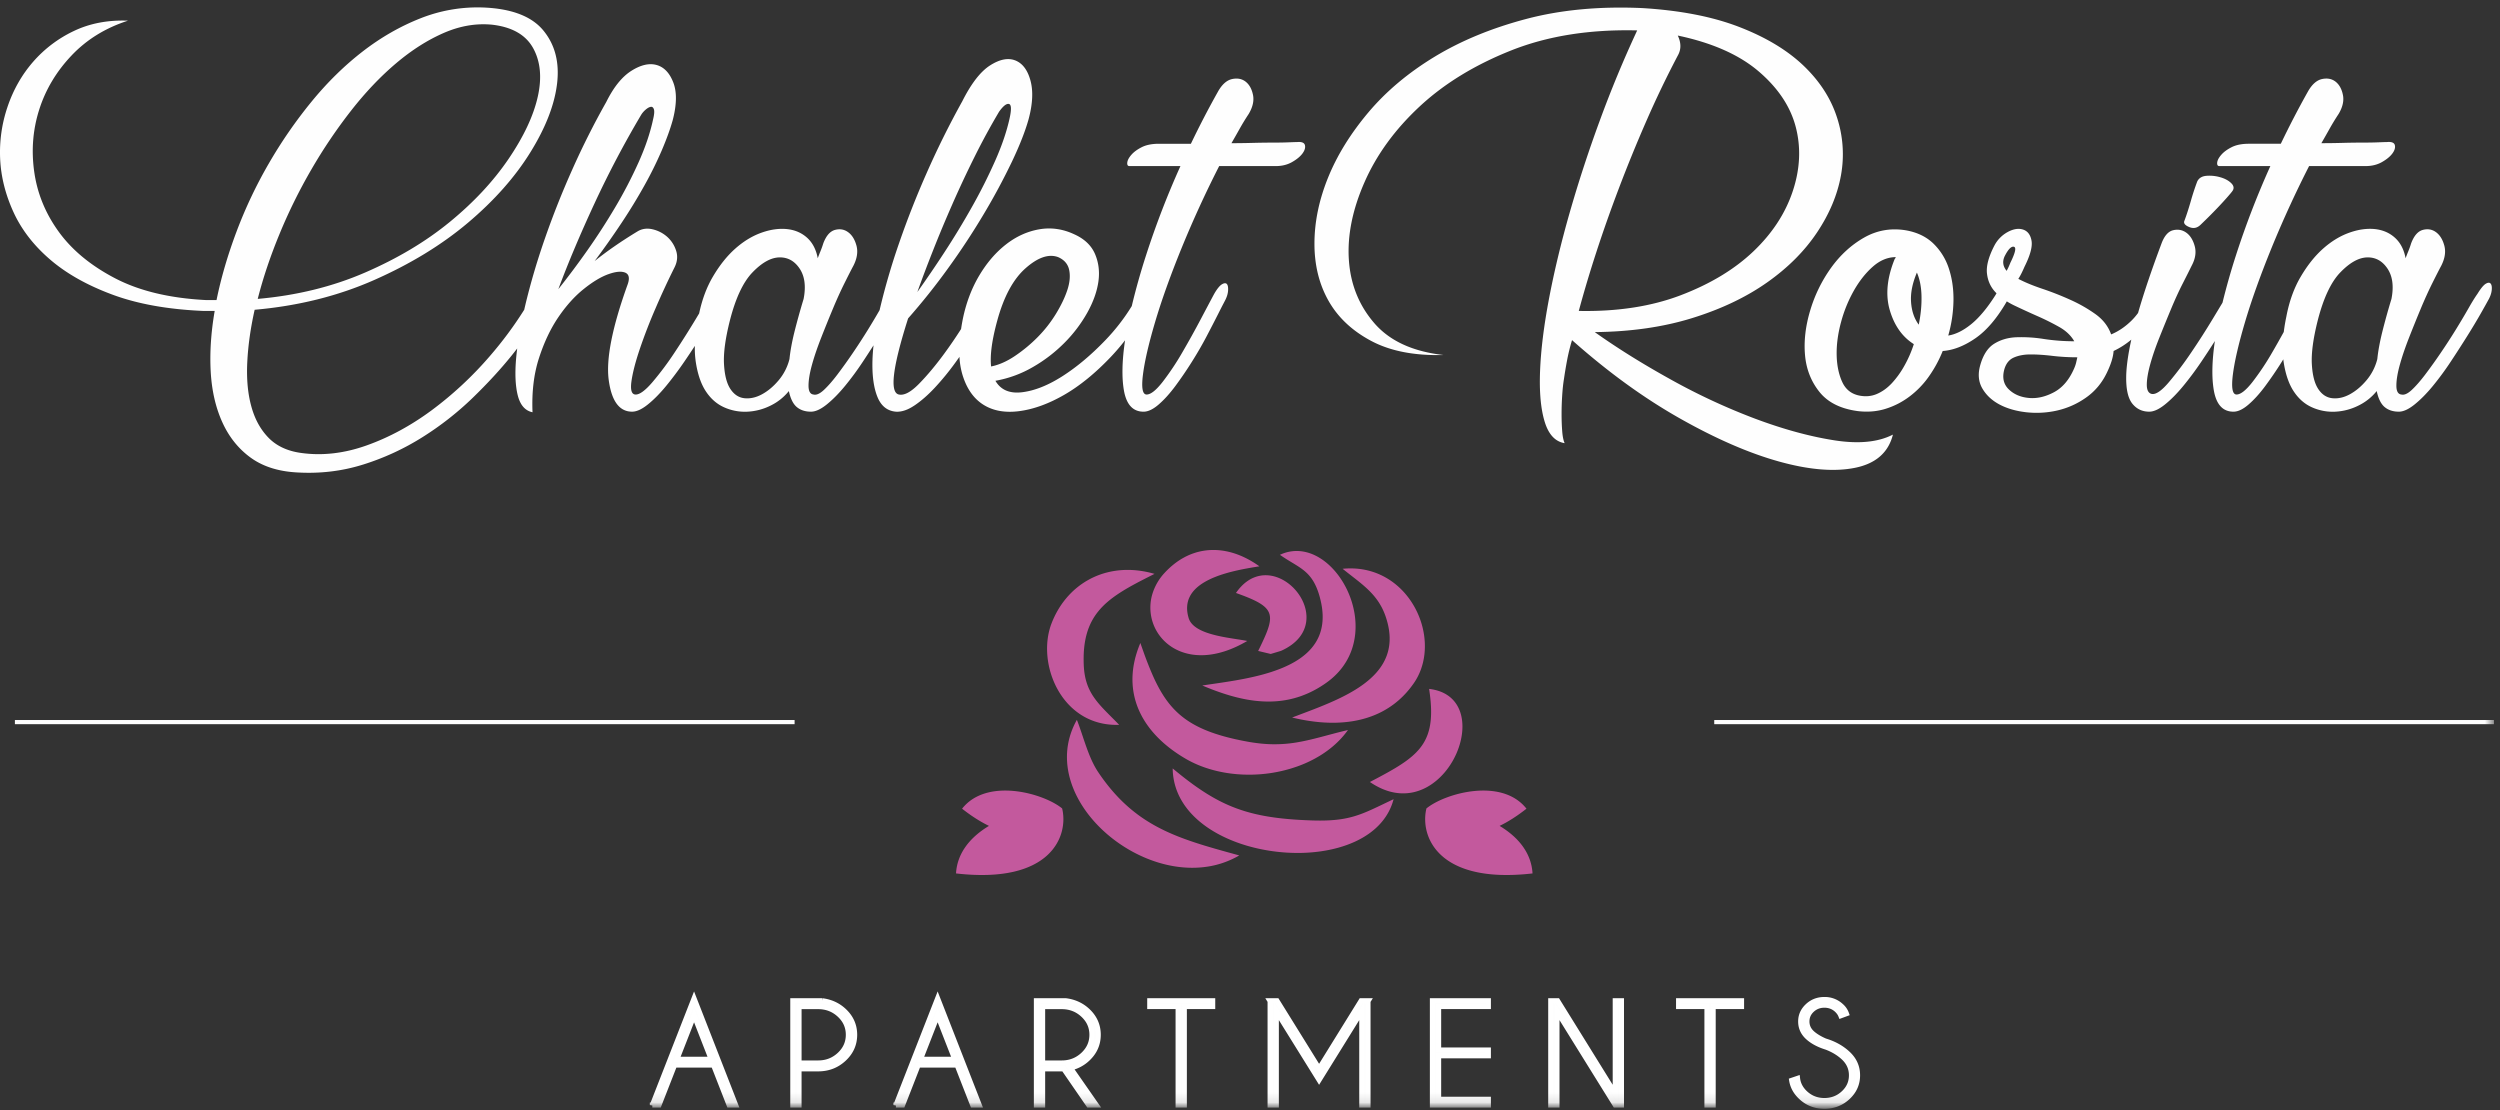
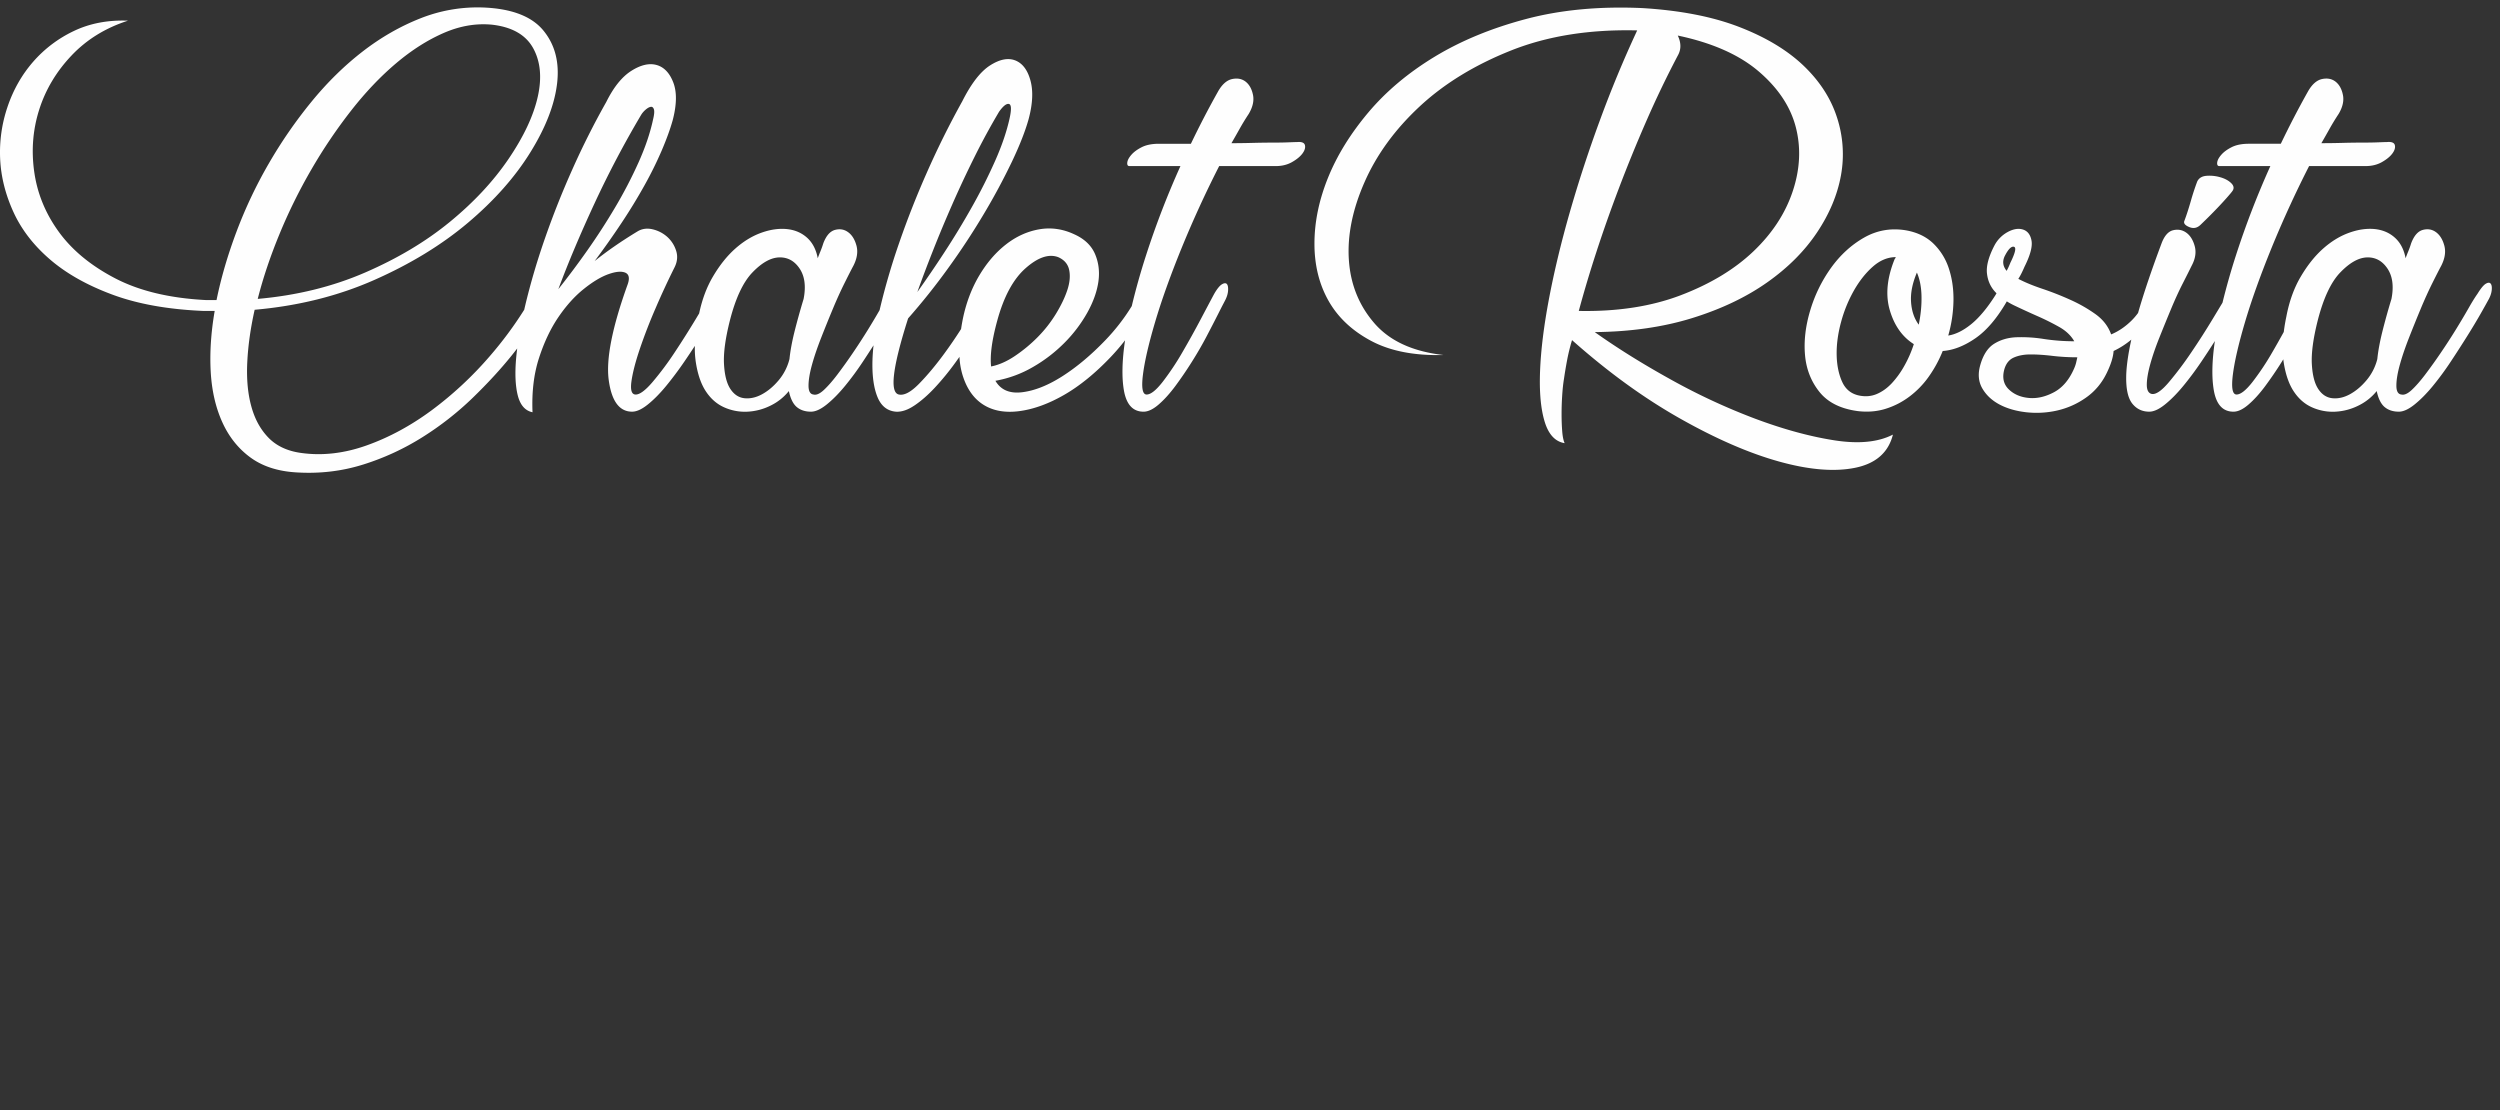
<svg xmlns="http://www.w3.org/2000/svg" xmlns:xlink="http://www.w3.org/1999/xlink" width="250" height="111" viewBox="0 0 250 111">
  <rect x="0" y="0" width="250" height="111" fill="#333333" stroke="none" />
  <defs>
-     <path id="iym61igiba" d="M0 109.892h249.394V0H0z" />
-   </defs>
+     </defs>
  <g transform="translate(0 .74)" fill="none" fill-rule="evenodd">
    <path d="M80.362 29.15a69.56 69.56 0 0 0-.923 3.32c-.245.994-.41 1.89-.491 2.691a5.295 5.295 0 0 1-1.076 2.119c-.513.61-1.066 1.079-1.66 1.402-.594.325-1.178.458-1.752.401-.574-.057-1.045-.362-1.414-.916-.369-.553-.584-1.383-.645-2.49-.062-1.107.132-2.557.584-4.351.573-2.252 1.33-3.865 2.274-4.838.942-.973 1.834-1.469 2.674-1.488.84-.02 1.516.353 2.029 1.116.512.764.645 1.775.4 3.034m-24.528-.973c.983-2.634 2.182-5.476 3.596-8.53a99.112 99.112 0 0 1 4.703-8.931c.123-.19.276-.362.46-.515.185-.153.349-.239.493-.258.143-.019.246.067.307.258s.03.534-.092 1.03c-.287 1.336-.769 2.758-1.445 4.265a44.894 44.894 0 0 1-2.336 4.494 64.37 64.37 0 0 1-2.797 4.323 83.08 83.08 0 0 1-2.89 3.864m-27.878-5.525a53.476 53.476 0 0 1 3.197-6.469 51.288 51.288 0 0 1 3.965-5.868c1.434-1.832 2.93-3.406 4.488-4.723 1.557-1.317 3.144-2.328 4.764-3.034 1.618-.706 3.227-.982 4.826-.83 2.007.229 3.38 1.011 4.119 2.347.737 1.336.89 2.958.46 4.866-.43 1.909-1.404 3.979-2.92 6.212-1.516 2.232-3.473 4.332-5.87 6.297-2.398 1.966-5.225 3.655-8.484 5.067-3.258 1.412-6.834 2.29-10.727 2.633.532-2.098 1.26-4.265 2.182-6.498m65.346 1.66c.594-1.507 1.24-3.052 1.937-4.637a109.925 109.925 0 0 1 2.213-4.723 69.704 69.704 0 0 1 2.459-4.523c.41-.572.737-.83.983-.772.246.057.267.544.062 1.46-.287 1.297-.768 2.71-1.445 4.236a54.235 54.235 0 0 1-2.336 4.637 79.338 79.338 0 0 1-2.766 4.552 117.251 117.251 0 0 1-2.674 3.921c.45-1.26.973-2.642 1.567-4.15m9.252 1.774c1.23-1.087 2.315-1.46 3.258-1.116.615.267.984.697 1.107 1.288.123.592.061 1.26-.184 2.004-.246.744-.626 1.537-1.138 2.376a12.76 12.76 0 0 1-1.813 2.318 14.881 14.881 0 0 1-2.275 1.89c-.82.553-1.62.907-2.397 1.059-.123-1.107.081-2.634.614-4.58.655-2.405 1.599-4.15 2.828-5.239M91.457 39.8c.676-.458 1.353-1.05 2.029-1.775a26.4 26.4 0 0 0 1.998-2.433c.158-.217.312-.432.462-.646a7.69 7.69 0 0 0 .275 1.705c.41 1.412 1.107 2.433 2.09 3.063.984.63 2.192.849 3.627.658 1.434-.19 2.93-.734 4.488-1.631 1.557-.897 3.114-2.166 4.672-3.808.486-.511.954-1.06 1.408-1.64-.3 2.026-.34 3.69-.117 4.99.246 1.43.901 2.146 1.967 2.146.45 0 .953-.238 1.506-.715s1.106-1.088 1.66-1.832a38.14 38.14 0 0 0 1.66-2.433 36.99 36.99 0 0 0 1.475-2.548c.43-.82.809-1.555 1.137-2.204a72.67 72.67 0 0 1 .676-1.317c.205-.38.317-.734.338-1.059.02-.324-.02-.544-.122-.658-.103-.115-.268-.105-.492.028-.226.135-.482.45-.769.945-.287.535-.728 1.365-1.321 2.49a93.094 93.094 0 0 1-1.875 3.378 26.372 26.372 0 0 1-1.968 2.948c-.656.84-1.189 1.26-1.598 1.26-.41 0-.533-.659-.369-1.975.164-1.317.563-3.053 1.199-5.21.635-2.156 1.506-4.599 2.613-7.328a108.25 108.25 0 0 1 3.811-8.33h5.656c.615 0 1.157-.133 1.629-.4.47-.267.819-.553 1.045-.86.225-.304.307-.58.246-.83-.062-.247-.318-.352-.769-.314-.123 0-.41.01-.86.028-.452.02-.995.029-1.63.029-.635 0-1.311.01-2.028.029-.717.02-1.404.028-2.06.028.287-.495.563-.982.83-1.46.267-.476.563-.963.892-1.46.409-.687.553-1.325.43-1.917-.123-.592-.369-1.03-.738-1.317-.368-.286-.82-.372-1.352-.258-.533.115-1.005.535-1.414 1.26a91.522 91.522 0 0 0-2.705 5.21h-3.196c-.698 0-1.271.114-1.722.343-.451.229-.799.486-1.045.773-.246.286-.378.544-.4.773-.02.229.052.343.216.343h5.102a86.017 86.017 0 0 0-3.442 8.931 67.092 67.092 0 0 0-1.426 5.07 19.888 19.888 0 0 1-2.662 3.432c-1.414 1.47-2.838 2.662-4.272 3.578-1.435.916-2.777 1.45-4.027 1.603-1.25.153-2.142-.23-2.674-1.145a11.352 11.352 0 0 0 3.75-1.374 14.855 14.855 0 0 0 3.166-2.433 13.902 13.902 0 0 0 2.274-3.006c.594-1.068.963-2.098 1.107-3.091.143-.992.03-1.918-.338-2.777-.37-.859-1.066-1.517-2.09-1.975-1.148-.534-2.316-.696-3.504-.487-1.19.21-2.296.716-3.32 1.517-1.025.802-1.916 1.842-2.674 3.12-.758 1.28-1.3 2.72-1.63 4.323-.068.346-.126.682-.175 1.008a45.626 45.626 0 0 1-1.699 2.484c-.84 1.145-1.67 2.138-2.49 2.977-.82.84-1.496 1.202-2.028 1.088-.944-.19-.636-2.728.922-7.614a65.076 65.076 0 0 0 3.996-5.01 71.894 71.894 0 0 0 3.596-5.467 64.744 64.744 0 0 0 2.797-5.21c.778-1.64 1.331-3.053 1.66-4.236.409-1.526.47-2.814.184-3.865-.287-1.049-.79-1.717-1.506-2.003-.718-.287-1.558-.124-2.52.486-.964.611-1.897 1.813-2.798 3.607a87.18 87.18 0 0 0-3.565 7.185 90.008 90.008 0 0 0-2.766 7.042 67.617 67.617 0 0 0-1.875 6.412c-.019.077-.035.153-.052.23-.35.61-.74 1.266-1.177 1.974a62.37 62.37 0 0 1-1.506 2.318 52.164 52.164 0 0 1-1.537 2.147c-.492.65-.944 1.165-1.353 1.546-.41.382-.759.535-1.045.458-.328-.038-.492-.334-.492-.887 0-.553.113-1.24.338-2.061.225-.82.533-1.727.922-2.72.39-.992.779-1.955 1.169-2.89.389-.936.778-1.794 1.168-2.577.389-.782.685-1.364.891-1.746.369-.725.47-1.393.307-2.004-.164-.61-.44-1.06-.83-1.345-.39-.287-.83-.363-1.321-.23-.492.135-.882.583-1.168 1.346a9.097 9.097 0 0 1-.277.773c-.103.249-.195.486-.276.716-.165-.878-.523-1.565-1.076-2.062-.554-.495-1.23-.781-2.029-.858-.8-.076-1.65.048-2.551.372-.902.325-1.763.85-2.582 1.574-.82.726-1.568 1.66-2.244 2.806-.627 1.062-1.084 2.29-1.377 3.68l-.282.47a91.736 91.736 0 0 1-2.152 3.407 30.352 30.352 0 0 1-2.244 3.005c-.737.859-1.312 1.27-1.721 1.23-.369-.037-.492-.486-.369-1.344.123-.86.4-1.927.83-3.206a53.13 53.13 0 0 1 1.598-4.122A76.785 76.785 0 0 1 67.452 26c.287-.572.338-1.135.154-1.688a3.117 3.117 0 0 0-.891-1.374 3.332 3.332 0 0 0-1.445-.745c-.553-.133-1.056-.066-1.506.2-.82.497-1.589.994-2.305 1.49-.718.496-1.384.992-1.998 1.488a82.78 82.78 0 0 0 2.705-3.836 55.264 55.264 0 0 0 2.305-3.779 37.9 37.9 0 0 0 1.721-3.492c.47-1.106.83-2.098 1.076-2.977.41-1.564.43-2.824.061-3.778-.368-.954-.922-1.536-1.66-1.746-.737-.21-1.578-.02-2.52.572-.943.592-1.783 1.632-2.52 3.12a79.475 79.475 0 0 0-3.412 6.784 86.214 86.214 0 0 0-2.736 6.899 69.794 69.794 0 0 0-1.906 6.44c-.053.223-.103.44-.153.657a37.877 37.877 0 0 1-3.442 4.64 35.918 35.918 0 0 1-5.81 5.41c-2.09 1.545-4.263 2.719-6.516 3.52-2.254.802-4.447 1.05-6.578.745-1.352-.192-2.428-.697-3.227-1.518-.8-.82-1.374-1.87-1.721-3.148-.35-1.279-.483-2.748-.4-4.409.082-1.66.327-3.406.738-5.238 4.343-.381 8.33-1.374 11.956-2.977 3.627-1.603 6.752-3.511 9.375-5.725 2.622-2.213 4.703-4.56 6.24-7.042 1.537-2.48 2.428-4.78 2.674-6.898.246-2.119-.215-3.883-1.383-5.296C53.16.888 51.162.125 48.334.01a15.493 15.493 0 0 0-6.301 1.088c-2.029.801-3.956 1.909-5.779 3.32-1.824 1.413-3.525 3.083-5.102 5.01a46.571 46.571 0 0 0-4.272 6.183 45.47 45.47 0 0 0-3.228 6.813c-.882 2.347-1.547 4.628-1.998 6.84h-1.106c-3.607-.19-6.62-.915-9.037-2.175-2.419-1.26-4.294-2.805-5.625-4.637-1.332-1.832-2.151-3.826-2.459-5.982-.307-2.156-.144-4.237.492-6.24.635-2.005 1.71-3.808 3.227-5.41 1.516-1.604 3.402-2.768 5.656-3.493-2.008-.076-3.811.267-5.41 1.03A12.475 12.475 0 0 0 3.304 5.45C2.177 6.747 1.327 8.245.753 9.943a14.122 14.122 0 0 0-.738 5.21c.083 1.775.523 3.54 1.322 5.295.8 1.756 2.018 3.34 3.658 4.752 1.638 1.413 3.719 2.586 6.24 3.52 2.52.937 5.542 1.48 9.067 1.632h1.168c-.369 2.139-.502 4.151-.4 6.04.102 1.89.481 3.57 1.138 5.038.655 1.47 1.587 2.653 2.797 3.55 1.208.896 2.735 1.402 4.58 1.517 2.335.152 4.569-.106 6.7-.773a25.311 25.311 0 0 0 5.963-2.748 30.811 30.811 0 0 0 5.01-3.921c1.496-1.45 2.797-2.863 3.904-4.237.194-.241.379-.477.559-.71-.038.3-.072.597-.098.882-.143 1.565-.092 2.834.153 3.807.246.973.738 1.537 1.476 1.689-.083-2.023.132-3.826.645-5.41.512-1.584 1.158-2.949 1.937-4.094.778-1.145 1.618-2.08 2.52-2.805.901-.725 1.721-1.221 2.46-1.489.737-.266 1.3-.323 1.69-.171.389.153.48.535.276 1.145-1.558 4.313-2.193 7.52-1.905 9.618.286 2.1 1.065 3.148 2.336 3.148.45 0 .973-.238 1.567-.715s1.2-1.088 1.814-1.832a34.358 34.358 0 0 0 1.844-2.462 74.92 74.92 0 0 0 1.049-1.571 9.332 9.332 0 0 0 .088 1.571c.184 1.24.522 2.233 1.014 2.977.492.744 1.107 1.28 1.844 1.603a5.057 5.057 0 0 0 2.306.43 5.786 5.786 0 0 0 2.305-.602 5.37 5.37 0 0 0 1.844-1.46c.164.764.43 1.298.8 1.604.368.305.839.457 1.413.457.45 0 .973-.238 1.568-.715.593-.477 1.199-1.088 1.813-1.832a29.077 29.077 0 0 0 1.814-2.462c.37-.558.72-1.099 1.06-1.628a19.321 19.321 0 0 0-.108 1.514c-.04 1.508.123 2.719.492 3.635.369.916.984 1.412 1.844 1.488.574.038 1.199-.171 1.875-.63M159.631 24.484c.676-2.08 1.434-4.226 2.275-6.44.84-2.213 1.752-4.446 2.736-6.698a100.01 100.01 0 0 1 3.196-6.641c.286-.573.266-1.203-.061-1.89 3.442.726 6.137 1.918 8.083 3.578 1.946 1.66 3.187 3.521 3.72 5.582.532 2.061.43 4.2-.308 6.412-.737 2.214-2.05 4.218-3.934 6.012-1.885 1.794-4.303 3.254-7.254 4.38-2.95 1.125-6.353 1.65-10.205 1.573a118.553 118.553 0 0 1 1.752-5.868m-3.166 19.093c-.123-.267-.205-.668-.245-1.202a22.405 22.405 0 0 1-.062-1.718c0-.61.02-1.23.062-1.86.04-.63.101-1.192.184-1.689.082-.572.184-1.183.307-1.832s.286-1.317.492-2.004c3.565 3.169 7.151 5.774 10.758 7.815 3.606 2.041 6.916 3.482 9.928 4.322 3.012.84 5.553 1.05 7.623.63 2.069-.42 3.33-1.527 3.78-3.32-1.475.762-3.432.953-5.87.572-2.439-.382-5.062-1.098-7.869-2.147a63.001 63.001 0 0 1-8.453-3.922c-2.827-1.564-5.369-3.148-7.622-4.751 3.605-.038 6.854-.506 9.743-1.403 2.89-.896 5.38-2.08 7.47-3.55 2.09-1.468 3.759-3.138 5.01-5.009 1.25-1.87 2.048-3.778 2.397-5.725a11.809 11.809 0 0 0-.4-5.782c-.614-1.908-1.731-3.635-3.35-5.181-1.62-1.546-3.76-2.834-6.424-3.864-2.664-1.031-5.901-1.66-9.713-1.89-4.263-.19-8.125.172-11.588 1.088-3.464.916-6.516 2.175-9.16 3.778-2.643 1.603-4.856 3.464-6.639 5.582-1.782 2.119-3.125 4.294-4.026 6.527-.901 2.233-1.353 4.428-1.353 6.584 0 2.156.472 4.064 1.414 5.725.942 1.66 2.367 2.996 4.273 4.007 1.905 1.012 4.312 1.48 7.223 1.403-3.074-.344-5.38-1.403-6.916-3.178-1.537-1.774-2.388-3.883-2.551-6.326-.164-2.442.358-5.038 1.568-7.786 1.208-2.748 3.042-5.267 5.501-7.557 2.46-2.29 5.512-4.16 9.16-5.61 3.647-1.45 7.848-2.119 12.602-2.004a115.355 115.355 0 0 0-3.75 9.046 132.357 132.357 0 0 0-3.012 9.217c-.86 3.015-1.547 5.878-2.06 8.587-.512 2.71-.809 5.115-.89 7.214-.083 2.1.07 3.788.46 5.066.39 1.279 1.055 1.994 1.998 2.147" fill="#FEFEFE" />
    <path d="M184.098 31.498a13.46 13.46 0 0 1 1.29-3.178c.554-.973 1.189-1.775 1.906-2.404.717-.63 1.485-.945 2.306-.945-.042.039-.062.067-.062.086 0 .02-.021.048-.061.086-.78 1.909-.944 3.626-.492 5.152.45 1.527 1.25 2.653 2.397 3.378a11.64 11.64 0 0 1-.952 2.176 8.99 8.99 0 0 1-1.26 1.746c-.452.477-.944.83-1.476 1.059-.533.229-1.107.286-1.721.171-.82-.152-1.405-.61-1.752-1.373-.349-.764-.533-1.66-.554-2.691-.02-1.03.123-2.119.43-3.263m7.593-4.981c.286.65.44 1.431.46 2.347.021.916-.071 1.87-.276 2.862-.451-.61-.707-1.364-.768-2.261-.062-.896.132-1.88.584-2.948m8.85-1.775c.328-.61.616-.877.862-.801.245.077.123.61-.37 1.603a6.199 6.199 0 0 1-.368.801c-.41-.496-.452-1.03-.123-1.603m7.07 10.792a3.408 3.408 0 0 1-.185.543c-.492 1.146-1.168 1.947-2.029 2.405-.86.458-1.7.65-2.52.572-.82-.076-1.486-.362-1.998-.858-.513-.496-.667-1.145-.461-1.947.163-.61.481-1.02.953-1.23.47-.21 1.034-.316 1.69-.316.655 0 1.384.049 2.183.144.799.095 1.629.143 2.49.143-.042.191-.083.372-.124.544m26.434-9.046c.942-.973 1.833-1.469 2.674-1.488.84-.02 1.516.353 2.028 1.116.512.764.646 1.775.4 3.034a69.393 69.393 0 0 0-.922 3.32c-.246.994-.41 1.89-.492 2.691a5.295 5.295 0 0 1-1.076 2.119c-.513.61-1.066 1.078-1.66 1.402-.594.325-1.178.458-1.751.4-.575-.056-1.046-.361-1.414-.915-.37-.553-.584-1.383-.646-2.49-.061-1.107.133-2.557.584-4.351.574-2.252 1.331-3.865 2.275-4.838m-53.02 3.807c-.47 1.566-.645 3.054-.522 4.466.122 1.412.605 2.643 1.444 3.692.84 1.05 2.121 1.69 3.842 1.918.984.115 1.906.039 2.767-.229a7.833 7.833 0 0 0 2.397-1.23 8.903 8.903 0 0 0 1.936-2.004 12.43 12.43 0 0 0 1.384-2.548c1.065-.076 2.16-.505 3.289-1.288 1.11-.77 2.15-1.996 3.121-3.675.234.147.483.284.75.412.758.363 1.526.715 2.306 1.059a25.1 25.1 0 0 1 2.182 1.088c.676.381 1.178.858 1.506 1.43-1.025 0-2.04-.075-3.043-.228a14.286 14.286 0 0 0-2.766-.172c-.84.038-1.578.258-2.213.658-.635.401-1.096 1.117-1.384 2.147-.245.879-.173 1.652.216 2.319.39.668.963 1.202 1.72 1.603.759.4 1.65.658 2.675.773a9.278 9.278 0 0 0 3.074-.172 8.1 8.1 0 0 0 2.89-1.288c.9-.63 1.597-1.46 2.09-2.49.408-.84.634-1.565.675-2.176a8.413 8.413 0 0 0 1.77-1.135c-.323 1.482-.494 2.71-.51 3.683-.02 1.279.185 2.185.615 2.72.43.534.994.8 1.69.8.451 0 .974-.238 1.568-.715.594-.477 1.199-1.088 1.814-1.832a31.873 31.873 0 0 0 1.813-2.433 85.51 85.51 0 0 0 1.367-2.084c-.291 1.993-.328 3.632-.107 4.918.246 1.43.902 2.147 1.967 2.147.45 0 .953-.239 1.506-.716.554-.477 1.107-1.088 1.66-1.832a38.212 38.212 0 0 0 1.66-2.433l.158-.255c.009.075.015.153.026.226.185 1.241.523 2.233 1.015 2.977.491.744 1.106 1.28 1.844 1.603a5.057 5.057 0 0 0 2.305.43 5.784 5.784 0 0 0 2.305-.602 5.37 5.37 0 0 0 1.845-1.46c.163.764.43 1.298.799 1.603.369.306.84.458 1.414.458.45 0 .973-.238 1.567-.715s1.2-1.088 1.814-1.832a29.137 29.137 0 0 0 1.813-2.462 115.96 115.96 0 0 0 1.66-2.576c.512-.82.953-1.555 1.322-2.204.369-.649.614-1.088.737-1.317.205-.344.328-.677.37-1.002.04-.324.009-.553-.093-.687-.103-.133-.267-.133-.492 0-.225.134-.502.468-.83 1.002-.245.343-.553.84-.922 1.489-.369.649-.79 1.355-1.26 2.118a62.06 62.06 0 0 1-1.506 2.318 52.06 52.06 0 0 1-1.537 2.147c-.492.65-.943 1.165-1.352 1.546-.41.382-.759.535-1.045.458-.329-.037-.492-.334-.492-.887 0-.553.112-1.24.338-2.061.225-.82.532-1.727.922-2.72.39-.992.778-1.955 1.168-2.89.389-.936.778-1.794 1.168-2.577.39-.782.686-1.364.892-1.746.368-.725.47-1.393.307-2.004-.164-.61-.44-1.06-.83-1.346-.39-.286-.83-.362-1.322-.228-.492.134-.881.582-1.168 1.345a9.077 9.077 0 0 1-.276.773c-.103.248-.195.486-.277.715-.164-.877-.523-1.564-1.076-2.06s-1.23-.782-2.029-.86c-.799-.075-1.65.049-2.55.373-.903.325-1.763.85-2.583 1.574-.82.726-1.567 1.66-2.243 2.805-.677 1.145-1.158 2.482-1.445 4.008a18.843 18.843 0 0 0-.257 1.531c-.375.683-.76 1.365-1.157 2.047a26.348 26.348 0 0 1-1.967 2.949c-.656.84-1.19 1.259-1.598 1.259-.41 0-.533-.658-.37-1.975.164-1.317.564-3.053 1.2-5.21.634-2.156 1.506-4.599 2.612-7.328a108.184 108.184 0 0 1 3.812-8.33h5.655c.615 0 1.158-.133 1.63-.4.47-.267.819-.553 1.044-.86.225-.304.308-.58.246-.83-.061-.247-.318-.352-.768-.314-.123 0-.41.01-.86.028-.452.02-.995.029-1.63.029-.636 0-1.312.01-2.028.029a74.77 74.77 0 0 1-2.06.028c.286-.495.563-.982.83-1.46.266-.476.563-.963.891-1.46.41-.686.554-1.325.43-1.917-.122-.592-.368-1.03-.737-1.317-.369-.286-.82-.372-1.352-.258-.533.115-1.005.535-1.414 1.26a91.3 91.3 0 0 0-2.705 5.21h-3.197c-.697 0-1.27.114-1.721.343-.452.229-.8.487-1.045.773-.246.286-.379.544-.4.773-.02.229.052.343.215.343h5.103a86.054 86.054 0 0 0-3.443 8.931 68.122 68.122 0 0 0-1.342 4.728l-.963 1.598a72.16 72.16 0 0 1-2.182 3.407 34.358 34.358 0 0 1-2.244 2.977c-.718.84-1.281 1.222-1.69 1.145-.329-.076-.492-.381-.492-.916 0-.534.112-1.211.338-2.033.225-.82.532-1.717.922-2.69.389-.974.778-1.927 1.168-2.863.389-.935.778-1.784 1.168-2.547.39-.764.686-1.355.891-1.775.37-.687.47-1.336.308-1.947-.165-.61-.441-1.059-.83-1.345-.39-.286-.83-.372-1.322-.258-.492.115-.882.554-1.168 1.317-1.012 2.701-1.794 5.02-2.348 6.958a6.345 6.345 0 0 1-.633.742c-.636.63-1.322 1.098-2.06 1.403-.287-.802-.799-1.469-1.536-2.004a14.47 14.47 0 0 0-2.49-1.431 29.954 29.954 0 0 0-2.828-1.117c-.963-.323-1.773-.658-2.428-1.002.123-.19.235-.39.338-.6.102-.21.194-.41.276-.602.574-1.145.81-2.013.708-2.605-.103-.59-.38-.963-.83-1.116-.452-.152-.964-.076-1.537.229a3.253 3.253 0 0 0-1.353 1.374c-.573 1.108-.819 2.032-.737 2.777.082.744.368 1.374.86 1.889l.094.093c-.031.053-.062.107-.092.165-.82 1.297-1.63 2.27-2.429 2.92-.799.649-1.567 1.03-2.305 1.144a13.42 13.42 0 0 0 .522-3.463c.02-1.164-.133-2.242-.46-3.235a6.073 6.073 0 0 0-1.568-2.52c-.718-.686-1.65-1.124-2.797-1.316-1.476-.229-2.85.02-4.12.744-1.27.726-2.366 1.728-3.288 3.006a14.284 14.284 0 0 0-2.09 4.265" fill="#FEFEFE" />
    <path d="M218.921 21.965c.41.172.778.106 1.107-.2a49.691 49.691 0 0 0 1.721-1.718c.328-.343.635-.677.922-1.001.287-.324.471-.544.554-.659.204-.266.173-.534-.093-.801-.267-.267-.636-.467-1.106-.601a3.87 3.87 0 0 0-1.383-.143c-.452.038-.76.228-.922.572a24.43 24.43 0 0 0-.646 1.975c-.226.783-.44 1.441-.645 1.975-.083.23.081.43.491.601" fill="#FEFEFE" />
    <mask id="v60y3xv5gb" fill="#fff">
      <use xlink:href="#iym61igiba" />
    </mask>
-     <path fill="#FEFEFE" mask="url(#v60y3xv5gb)" d="M1.49 71.678h77.97v-.416H1.49z" />
+     <path fill="#FEFEFE" mask="url(#v60y3xv5gb)" d="M1.49 71.678v-.416H1.49z" />
    <path d="M132.003 81.317c-.248 0-.508-.004-.781-.013a49.448 49.448 0 0 1-1.29-.058c-1.467-.085-2.742-.236-3.9-.475-.437-.09-.857-.193-1.264-.309-1.533-.436-2.888-1.067-4.28-1.955-1.025-.653-2.069-1.445-3.219-2.403.03 2.39 1.3 4.313 3.218 5.718 1.216.889 2.693 1.57 4.28 2.03a18.226 18.226 0 0 0 5.164.702 16.4 16.4 0 0 0 2.072-.15c2.54-.35 4.798-1.313 6.17-2.943.55-.653.96-1.411 1.185-2.282-.428.203-.82.391-1.185.566-2.126 1.02-3.386 1.572-6.17 1.572M115.244 81.68c-.303-.176-.601-.361-.895-.558-1.633-1.097-3.122-2.555-4.521-4.635-1.006-1.495-1.465-3.527-2.14-5.242h-.001c-2.968 5.292 1.165 11.315 6.662 13.72.295.13.593.247.895.355 1.704.607 3.505.86 5.243.64a8.968 8.968 0 0 0 3.439-1.158c-1.212-.333-2.354-.645-3.439-.975-1.918-.584-3.65-1.226-5.243-2.148M132.003 55.072c-.648-.404-1.35-.654-2.071-.704a3.863 3.863 0 0 0-1.937.375c.731.514 1.376.853 1.937 1.23.894.599 1.571 1.295 2.034 2.95.014.05.025.097.037.145.37 1.403.334 2.564 0 3.529-.371 1.074-1.112 1.904-2.071 2.556-1.091.74-2.465 1.25-3.9 1.624-.418.108-.841.205-1.264.293-1.514.315-3.023.513-4.28.701l-.26.04c.087.036.173.073.26.108 1.426.589 2.855 1.062 4.28 1.31.421.073.843.126 1.264.156 1.308.096 2.61-.028 3.9-.458a9.962 9.962 0 0 0 2.071-.974c.216-.132.431-.274.645-.427 4.88-3.479 2.897-10.248-.645-12.454M142.91 68.15c.79 5.101-.737 6.529-4.737 8.683-.373.201-.768.409-1.184.626.4.276.795.493 1.184.665 6.807 2.997 11.594-9.18 4.737-9.974" fill="#C3599D" mask="url(#v60y3xv5gb)" />
    <path d="M120.487 54.317c-1.437.201-2.812.922-4.01 2.212a5.397 5.397 0 0 0-1.233 2.108 4.738 4.738 0 0 0 0 2.77c.609 1.977 2.521 3.516 5.243 3.364 1.257-.07 2.686-.5 4.237-1.414-.98-.206-2.858-.365-4.237-.9-.796-.309-1.426-.744-1.62-1.386-.52-1.727.308-2.858 1.62-3.62 1.239-.72 2.907-1.11 4.28-1.361.427-.078.824-.142 1.172-.199a10.01 10.01 0 0 0-1.171-.728c-1.414-.745-2.877-1.043-4.28-.846M115.244 72.424c.86 1.016 1.976 1.926 3.315 2.707.605.353 1.252.646 1.928.88 1.346.468 2.808.704 4.28.716.422.004.844-.01 1.265-.043a14.248 14.248 0 0 0 3.9-.854 12.11 12.11 0 0 0 2.071-1.008c1.106-.68 2.064-1.535 2.792-2.56-1.03.244-1.936.496-2.792.72-.712.185-1.388.35-2.071.473a13.374 13.374 0 0 1-3.9.155 16.958 16.958 0 0 1-1.264-.182l-.04-.007c-1.712-.313-3.096-.696-4.24-1.179-2.704-1.14-4.07-2.843-5.244-5.513a36.315 36.315 0 0 1-.895-2.283 94.559 94.559 0 0 1-.313-.886c-1.193 2.813-.99 5.409.313 7.61.257.434.556.852.895 1.254" fill="#C3599D" mask="url(#v60y3xv5gb)" />
    <path d="M114.35 57.207c.29-.15.588-.3.894-.455l.209-.105c-.07-.02-.14-.04-.209-.058-.3-.081-.6-.147-.895-.198-4.148-.721-7.705 1.41-9.178 5.164-1.595 4.062.997 10.396 6.742 10.188-1.923-2.002-3.414-3.043-3.537-5.972-.208-4.928 2.11-6.575 5.973-8.564M125.816 64.355l.216.052 1.04.249 1.03-.309c.824-.368 1.42-.827 1.83-1.336 1.06-1.319.847-2.973 0-4.244-.866-1.3-2.393-2.2-3.9-1.937a3.21 3.21 0 0 0-1.264.523c-.414.282-.81.677-1.172 1.205.437.154.826.3 1.172.441.517.212.936.414 1.264.62 1.431.904 1.155 1.908 0 4.294l-.216.442M141.381 67.581c2.375-3.428.76-8.854-3.208-10.777-1.126-.546-2.442-.81-3.91-.665 1.578 1.284 3.032 2.178 3.91 3.858.138.264.263.548.37.855.722 2.06.467 3.668-.37 4.965-1.225 1.9-3.697 3.13-6.17 4.124-.7.282-1.4.545-2.071.798-.244.092-.484.183-.72.274.24.058.48.112.72.161a17.89 17.89 0 0 0 2.071.306c2.199.188 4.33-.088 6.17-1.042 1.22-.632 2.313-1.564 3.208-2.857M149.959 81.849c.83-.4 1.726-.962 2.688-1.72-2.47-3.145-8.134-1.556-10.004-.026-.67 2.756 1.117 7.592 10.61 6.5-.12-2.112-1.504-3.681-3.294-4.754M106.212 80.103c-1.87-1.53-7.533-3.119-10.004.027.962.757 1.859 1.318 2.689 1.719-1.79 1.073-3.175 2.642-3.294 4.754 9.492 1.092 11.28-3.744 10.61-6.5" fill="#C3599D" mask="url(#v60y3xv5gb)" />
    <path d="m67.697 105.182 1.71-4.377 1.708 4.377h-3.418zm-2.465 4.586h.672l1.562-3.999h3.88l1.562 3.999h.665L69.406 99.09l-4.174 10.678zM83.946 104.729c-.591.55-1.302.825-2.133.825h-1.905v-5.629h1.905c.831 0 1.542.274 2.133.822.59.548.885 1.21.885 1.99 0 .778-.295 1.442-.885 1.992m-1.727-5.398h-2.942v10.437h.63v-3.62h1.906c1.008 0 1.87-.333 2.584-.998.715-.666 1.072-1.47 1.072-2.414 0-.939-.357-1.741-1.072-2.407-.597-.556-1.323-.889-2.178-.998M92.055 105.182l1.71-4.377 1.708 4.377h-3.418zm-2.465 4.586h.672l1.562-3.999h3.88l1.562 3.999h.666L93.764 99.09l-4.174 10.678zM106.171 105.554h-1.905v-5.629h1.905c.831 0 1.542.274 2.133.822.59.548.886 1.21.886 1.99 0 .778-.296 1.442-.886 1.992-.591.55-1.302.825-2.133.825m3.656-2.818c0-.939-.357-1.741-1.071-2.407-.598-.556-1.324-.889-2.179-.998h-2.941v10.437h.63v-3.62h1.905c.065 0 .128-.003.19-.007l2.5 3.627h.777l-2.585-3.712a3.626 3.626 0 0 0 1.703-.906c.714-.666 1.071-1.47 1.071-2.414M114.97 99.918h2.837v9.85h.63v-9.85h2.837v-.587h-6.303zM131.91 106.115l-4.21-6.784h-.722l.028.046v10.39h.63v-9.372l4.273 6.874 4.265-6.874v9.373h.63V99.377l.029-.046h-.722zM143.237 109.768h5.603v-.587h-4.973v-4.338h4.973v-.587h-4.973v-4.338h4.973v-.587h-5.603zM161.52 108.613l-5.757-9.282h-.693v10.437h.63v-9.373l5.82 9.373h.63V99.33h-.63zM167.854 99.918h2.837v9.85h.63v-9.85h2.837v-.587h-6.304zM182.523 103.356c-.56-.244-.999-.511-1.316-.803-.341-.317-.512-.7-.512-1.147 0-.453.17-.836.512-1.152.34-.315.751-.473 1.232-.473s.892.157 1.233.47c.191.178.33.374.413.587l.567-.209a1.842 1.842 0 0 0-.532-.776 2.394 2.394 0 0 0-1.68-.645c-.66 0-1.22.216-1.682.648-.462.433-.693.95-.693 1.55 0 .613.231 1.134.693 1.565.463.43 1.093.77 1.891 1.017.673.257 1.24.6 1.702 1.031.528.492.792 1.083.792 1.774 0 .696-.264 1.29-.792 1.78-.527.492-1.165.738-1.912.738-.742 0-1.377-.246-1.905-.737-.453-.422-.712-.915-.777-1.48l-.595.201c.102.64.413 1.2.931 1.683.649.61 1.431.914 2.346.914s1.698-.303 2.347-.907c.649-.605.973-1.335.973-2.192 0-.852-.324-1.578-.973-2.178-.612-.57-1.366-.99-2.263-1.26" stroke="#FFF" stroke-width=".5" fill="#FEFEFE" mask="url(#v60y3xv5gb)" />
-     <path fill="#FEFEFE" mask="url(#v60y3xv5gb)" d="M171.424 71.678h77.97v-.416h-77.97z" />
  </g>
</svg>